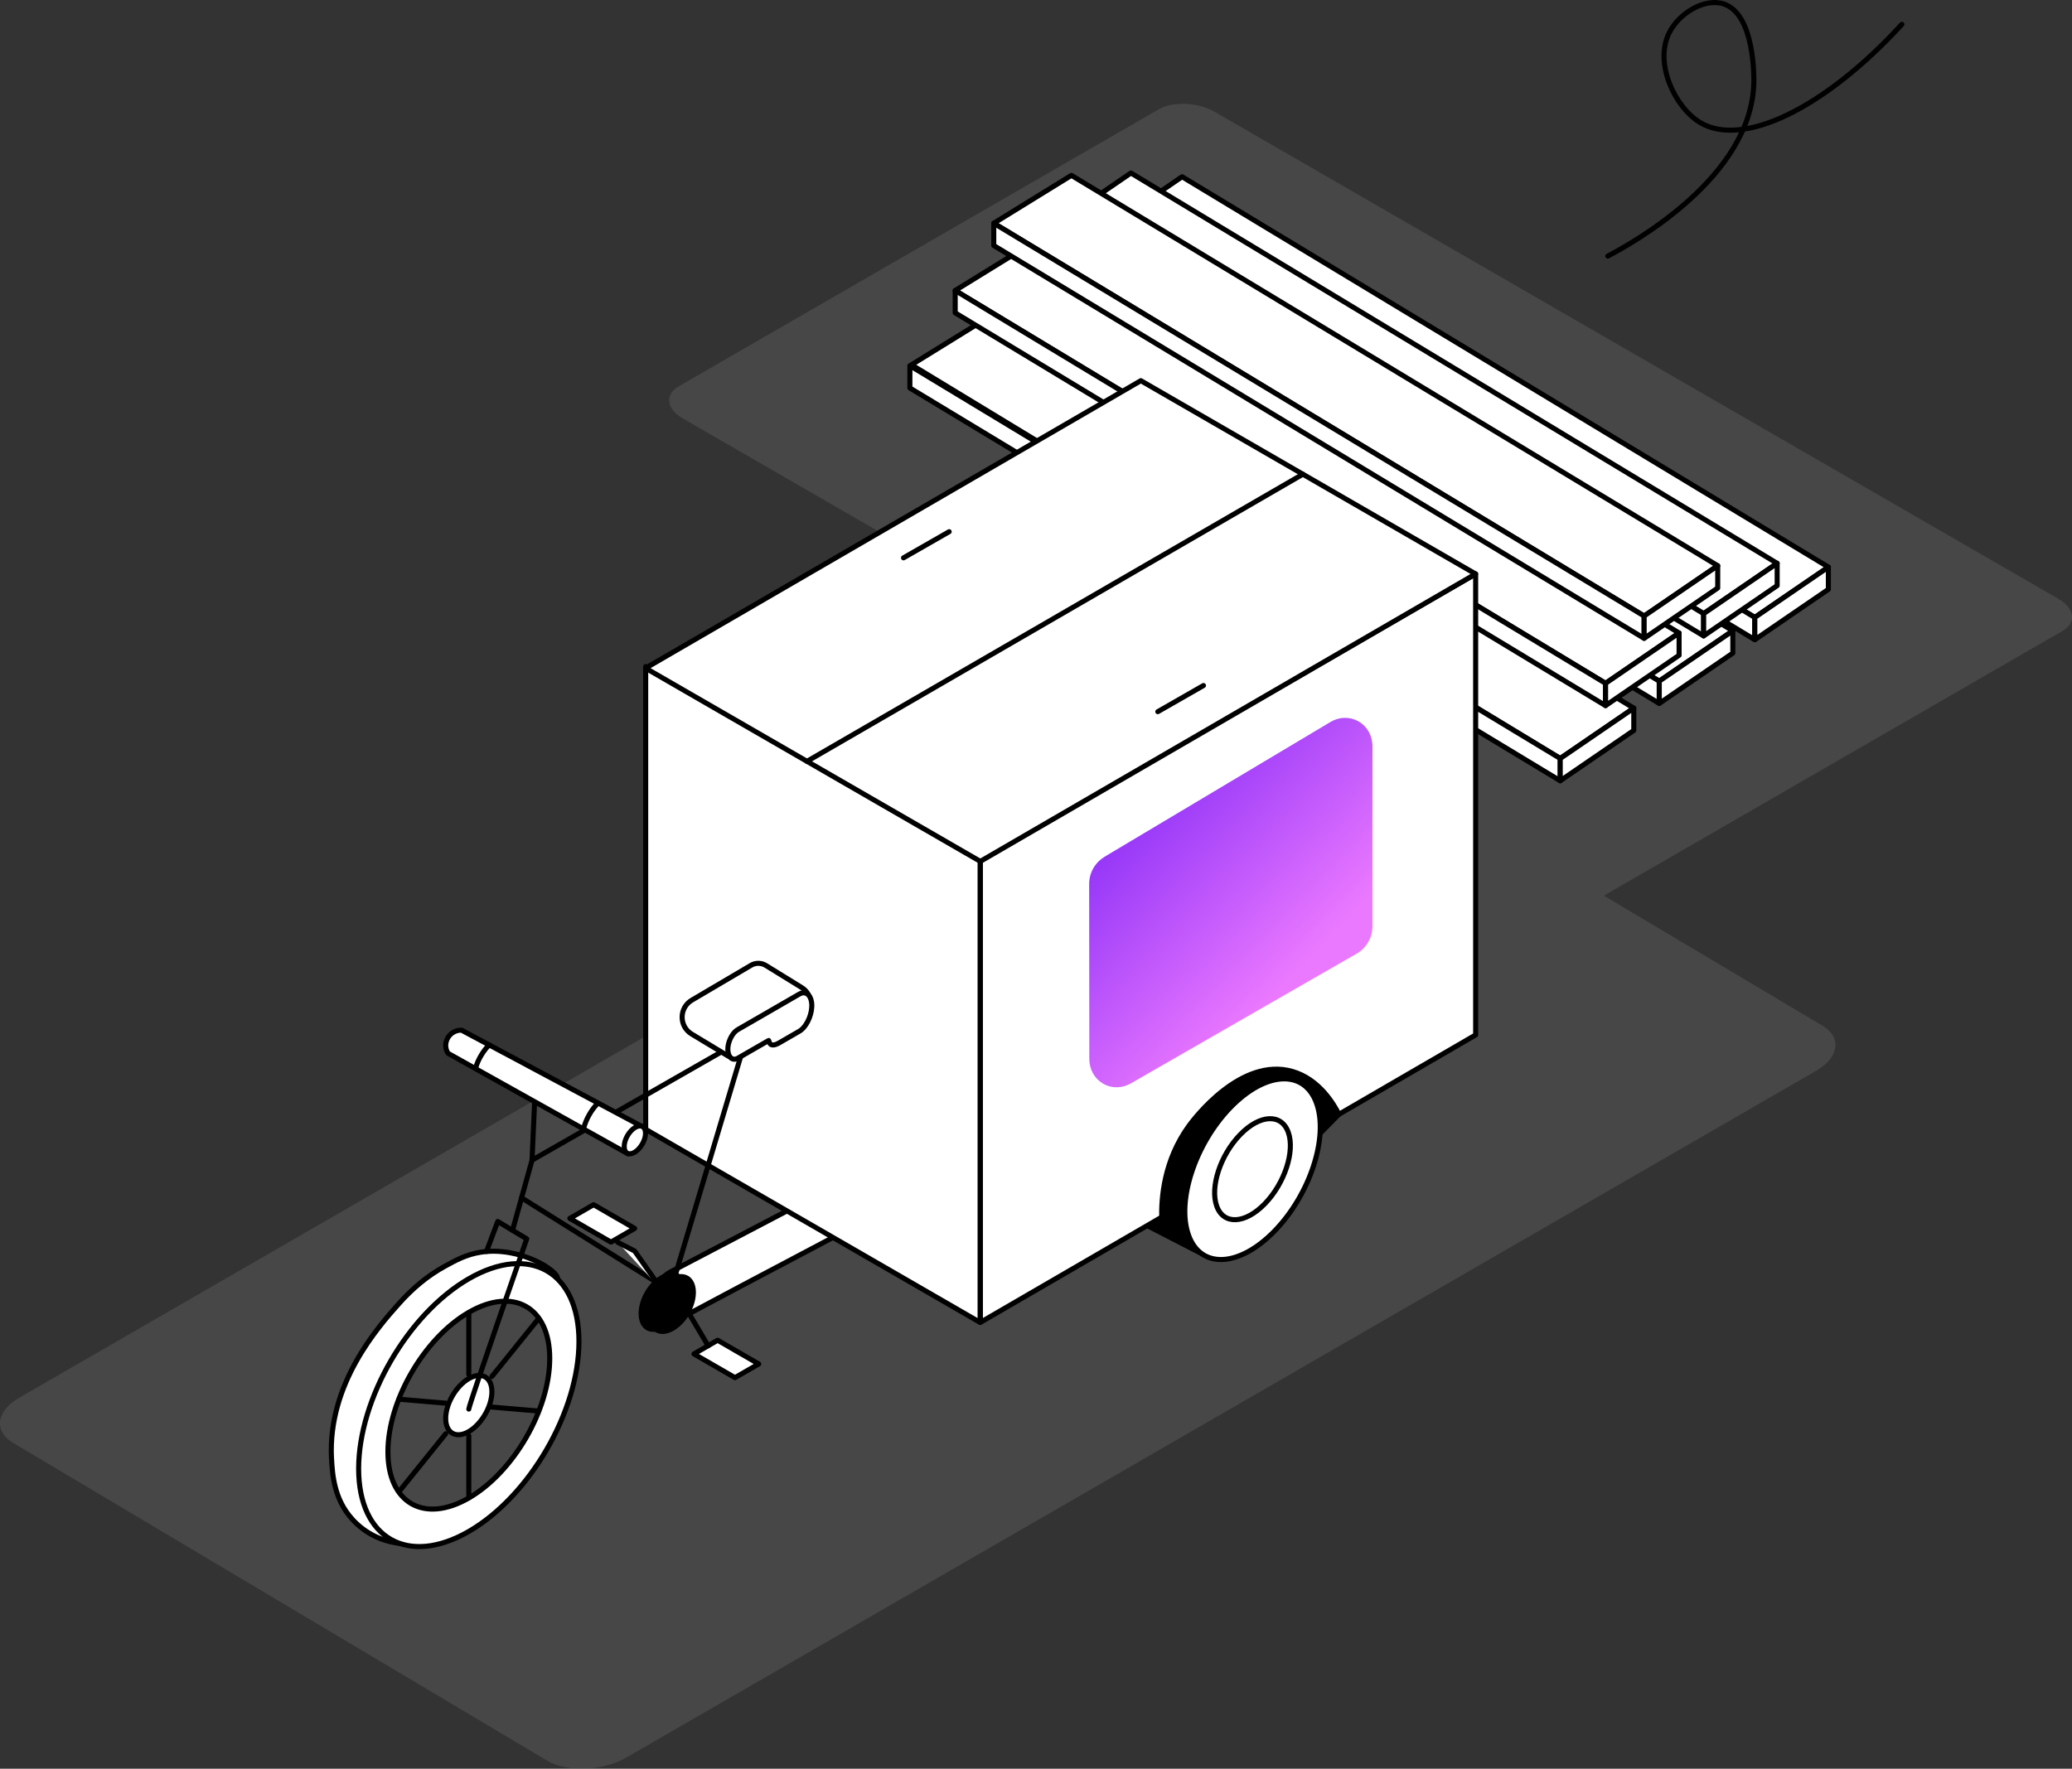
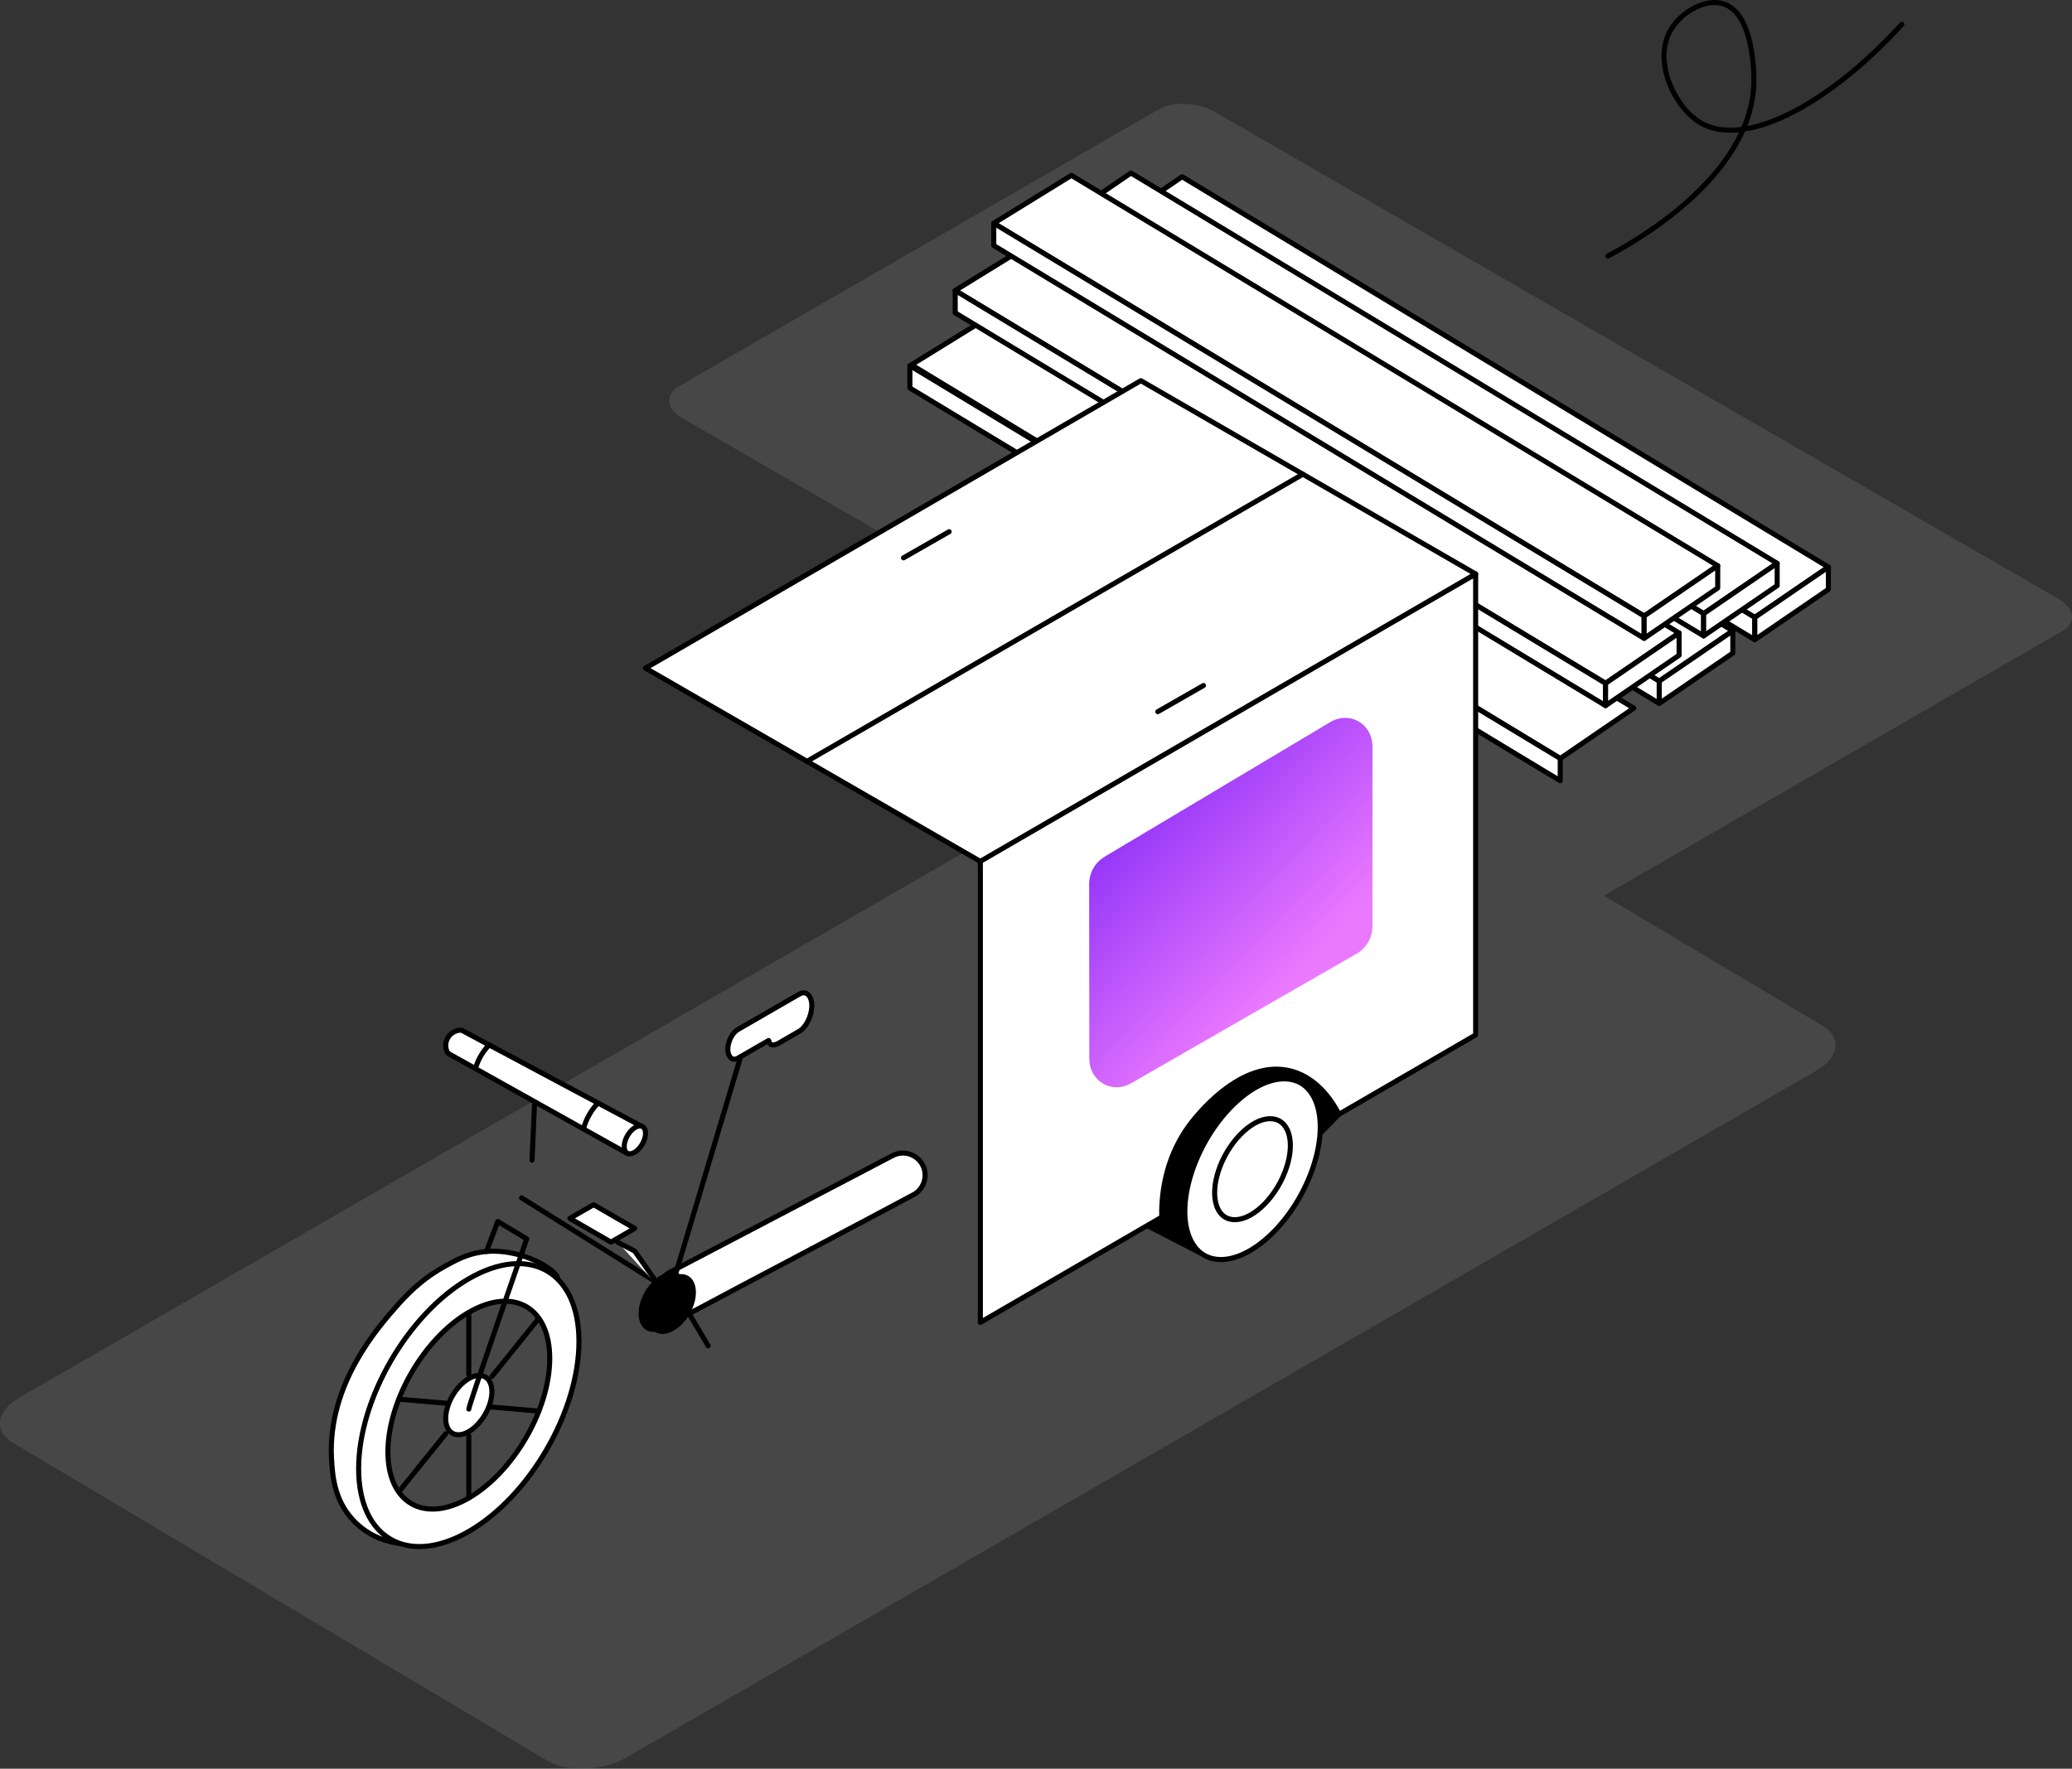
<svg xmlns="http://www.w3.org/2000/svg" id="formulaire-suggerer" viewBox="0 0 409.85 349.96">
  <rect x="0" y="0" width="409.85" height="349.96" fill="#333333" stroke="none" />
  <defs>
    <style>.cls-1{stroke-miterlimit:10;}.cls-1,.cls-2{fill:#000;}.cls-1,.cls-3,.cls-4{stroke:#000;}.cls-2,.cls-5,.cls-6{stroke-width:0px;}.cls-5{fill:#767575;opacity:.3;}.cls-6{fill:url(#Dégradé_sans_nom_103);}.cls-3{fill:none;}.cls-3,.cls-4{stroke-linecap:round;stroke-linejoin:round;}.cls-4{fill:#fff;}</style>
    <linearGradient id="Dégradé_sans_nom_103" x1="-4194.08" y1="173.37" x2="-4229.87" y2="209.36" gradientTransform="translate(-3891.65 87.98) rotate(178.61) scale(.98 -1) skewX(1.42)" gradientUnits="userSpaceOnUse">
      <stop offset="0" stop-color="#8b2ff7" />
      <stop offset="1" stop-color="#eb79ff" />
    </linearGradient>
  </defs>
  <path class="cls-5" d="M407.16,118.48L240.21,22.09c-3.25-1.87-8.2-2.08-11.02-.46l-94.92,54.8c-2.81,1.62-2.46,4.49.79,6.36l102.17,58.99L3.79,276.56c-4.58,2.64-5.08,6.68-1.12,8.97l105.65,62.88c3.97,2.29,10.95,2,15.53-.64l235.42-135.92c4.58-2.64,5.08-6.68,1.12-8.97l-43.14-25.67,90.7-52.36c2.81-1.62,2.46-4.49-.79-6.36Z" />
  <polygon class="cls-4" points="347.11 122.16 361.66 112.2 233.82 34.97 219.27 44.93 347.11 122.16" />
  <polygon class="cls-4" points="218.46 44.44 218.46 48.86 347.1 126.57 347.1 122.16 218.46 44.44" />
  <polygon class="cls-4" points="361.66 116.61 361.66 112.2 347.11 122.16 347.11 126.57 361.66 116.61" />
  <polygon class="cls-4" points="328.21 134.77 342.76 124.81 214.92 47.59 200.37 57.54 328.21 134.77" />
  <polygon class="cls-4" points="199.56 57.06 199.56 61.47 328.2 139.18 328.2 134.77 199.56 57.06" />
  <polygon class="cls-4" points="342.76 129.22 342.76 124.81 328.21 134.77 328.21 139.18 342.76 129.22" />
  <polygon class="cls-4" points="308.62 150.07 323.17 140.11 195.34 62.88 180.29 72.18 308.62 150.07" />
  <polygon class="cls-4" points="179.98 72.35 179.98 76.77 308.62 154.48 308.62 150.07 179.98 72.35" />
-   <polygon class="cls-4" points="323.17 144.52 323.17 140.11 308.62 150.07 308.62 154.48 323.17 144.52" />
  <polygon class="cls-4" points="336.99 121.41 351.53 111.46 223.7 34.23 209.15 44.19 336.99 121.41" />
  <polygon class="cls-4" points="208.34 43.7 208.34 48.11 336.98 125.82 336.98 121.41 208.34 43.7" />
  <polygon class="cls-4" points="351.53 115.87 351.53 111.45 336.99 121.41 336.99 125.82 351.53 115.87" />
  <polygon class="cls-4" points="317.59 135.2 332.13 125.24 204.3 48.01 188.94 57.48 317.59 135.2" />
  <polygon class="cls-4" points="188.94 57.48 188.94 61.9 317.58 139.61 317.58 135.2 188.94 57.48" />
  <polygon class="cls-4" points="332.13 129.65 332.13 125.24 317.59 135.2 317.59 139.61 332.13 129.65" />
  <polygon class="cls-4" points="325.22 121.89 339.77 111.93 211.93 34.7 196.57 44.17 325.22 121.89" />
  <polygon class="cls-4" points="196.57 44.17 196.57 48.58 325.21 126.3 325.21 121.88 196.57 44.17" />
  <polygon class="cls-4" points="339.77 116.34 339.77 111.93 325.22 121.88 325.22 126.3 339.77 116.34" />
  <path class="cls-4" d="M182.99,232.53h0c0,1.62-.89,3.1-2.31,3.86-10.33,5.55-33.69,17.8-44.03,23.35-2.92,1.57-6.46-.55-6.46-3.86v-.29c0-1.63.9-3.12,2.34-3.88l44.03-23.06c2.92-1.54,6.43.58,6.43,3.88Z" />
  <polygon class="cls-1" points="237.69 248.04 215.49 236.6 237.98 208.76 265.24 195.27 264.84 220.47 237.69 248.04" />
  <path class="cls-4" d="M252.12,243.56c-6.99,7.2-14.61,7.57-17.02.82-2.41-6.75,1.31-18.07,8.3-25.27,6.99-7.2,14.61-7.57,17.02-.82,2.41,6.75-1.31,18.07-8.3,25.27Z" />
  <path class="cls-4" d="M250.19,238.17c-3.91,4.03-8.17,4.23-9.52.46-1.35-3.78.73-10.1,4.64-14.13,3.91-4.03,8.17-4.23,9.52-.46,1.35,3.78-.73,10.1-4.64,14.13Z" />
  <path class="cls-4" d="M193.91,261.65c11.96-6.94,23.92-13.89,35.88-20.83-.07-3.52.32-11.15,5.45-18.15.95-1.29,10.23-13.61,20.4-10.68,5.36,1.55,8.22,6.54,9.21,8.48,9.01-5.23,18.03-10.46,27.04-15.7,0-30.52,0-60.69,0-91.22l-97.97,56.53v91.57Z" />
-   <polygon class="cls-4" points="127.72 223.45 193.87 261.65 193.87 170.08 127.72 131.89 127.72 223.45" />
  <polygon class="cls-4" points="193.91 170.43 291.88 113.56 225.66 75.32 127.69 132.2 193.91 170.43" />
  <path class="cls-6" d="M218.44,169.54l44.73-26.69c1.76-1.05,3.83-1.09,5.54-.12,1.74.99,2.77,2.84,2.77,4.94v35.61c0,2.23-1.19,4.29-3.09,5.39l-44.7,25.69c-.85.49-1.77.74-2.68.77-.97.02-1.94-.22-2.81-.72-1.71-1-2.73-2.83-2.73-4.91l-.03-34.6c0-2.19,1.15-4.24,3.01-5.34Z" />
  <polygon class="cls-4" points="120.85 245.76 112.72 241.07 117.42 238.36 125.54 243.05 120.85 245.76" />
  <path class="cls-2" d="M128.13,260.54c.11,2.96,2.33,4.23,4.96,2.83,2.63-1.39,4.67-4.92,4.56-7.88-.11-2.96-2.33-4.23-4.96-2.83-2.63,1.39-4.67,4.92-4.56,7.88Z" />
  <path class="cls-2" d="M126.32,260.12c.11,2.96,2.33,4.23,4.96,2.83,2.63-1.39,4.67-4.92,4.56-7.88-.11-2.96-2.33-4.23-4.96-2.83-2.63,1.39-4.67,4.92-4.56,7.88Z" />
  <path class="cls-4" d="M65.58,288.54c.16,3.17.48,8.1,4.13,12.08.17.19.33.36.35.38,3.06,3.12,6.56,4.08,9.02,4.39-4.45-5.21-5.84-9.96-6.35-12.76-3.2-17.51,13.36-36.96,28.5-39,4.71-.64,8.76.51,9.04-.56.4-1.55-7.48-6.58-15.25-5.3-2.83.46-4.85,1.58-6.99,2.75-3.52,1.93-6.45,4.41-9.22,7.52-3.98,4.48-13.99,15.74-13.24,30.51Z" />
  <path class="cls-4" d="M70.94,290.59c0,13.81,9.75,19.37,21.79,12.42,12.03-6.95,21.79-23.77,21.79-37.58,0-13.81-9.75-19.37-21.79-12.42-12.03,6.95-21.79,23.77-21.79,37.58ZM76.73,287.26c0-10.14,7.17-22.5,16.01-27.61,8.84-5.1,16-1.02,16,9.13,0,10.14-7.17,22.5-16,27.61-8.84,5.1-16.01,1.02-16.01-9.13Z" />
  <path class="cls-4" d="M88.16,280.65c0,2.89,2.04,4.06,4.57,2.6,2.52-1.46,4.57-4.98,4.57-7.88,0-2.89-2.04-4.06-4.57-2.6-2.52,1.46-4.57,4.98-4.57,7.88Z" />
  <line class="cls-4" x1="92.73" y1="271.97" x2="92.73" y2="259.7" />
  <line class="cls-4" x1="88.16" y1="277.63" x2="78.91" y2="276.84" />
  <line class="cls-4" x1="88.16" y1="283.68" x2="78.91" y2="295.15" />
  <line class="cls-4" x1="92.73" y1="284.07" x2="92.73" y2="296.33" />
  <line class="cls-4" x1="97.3" y1="278.4" x2="106.55" y2="279.19" />
  <line class="cls-4" x1="97.3" y1="272.35" x2="106.55" y2="260.88" />
  <line class="cls-3" x1="147.63" y1="205.3" x2="132.64" y2="255.45" />
  <path class="cls-3" d="M92.73,278.8c0-.78,11.46-33.68,11.46-33.68l-5.73-3.44-2.23,5.93" />
-   <polyline class="cls-3" points="147.63 205.3 105.24 229.55 101.38 243.43" />
  <line class="cls-3" x1="132.64" y1="255.45" x2="103.17" y2="237" />
  <path class="cls-4" d="M124.22,228.3l-35.59-19.89c-.6-.9-.62-2.08-.06-3.05.56-.98,1.62-1.57,2.73-1.53,11.96,6.39,23.93,12.77,35.89,19.16l-2.97,5.31Z" />
  <path class="cls-4" d="M127.69,224.23c0,1.34-.95,3.01-2.11,3.73-1.17.72-2.11.22-2.11-1.12,0-1.34.95-3.01,2.11-3.73,1.17-.72,2.11-.22,2.11,1.12Z" />
  <path class="cls-3" d="M117.99,218.57c-.44.48-.95,1.13-1.42,1.96-.55.95-.87,1.84-1.08,2.54" />
  <path class="cls-3" d="M96.78,206.72c-.47.48-1.01,1.11-1.51,1.93-.58.93-.93,1.81-1.14,2.5" />
  <line class="cls-3" x1="105.24" y1="229.55" x2="105.74" y2="218.17" />
-   <polygon class="cls-4" points="145.38 272.58 137.26 267.89 141.95 265.18 150.08 269.87 145.38 272.58" />
  <polyline class="cls-4" points="122.16 245.78 125.54 247.53 131.09 255.45" />
  <line class="cls-4" x1="140.07" y1="266.27" x2="134.94" y2="257.6" />
-   <path class="cls-4" d="M146.16,208.95l12.36-7.29c2.41-1.42,2.4-4.92-.03-6.32l-7.01-4.32c-.89-.55-2.02-.56-2.92-.03l-11.71,6.9c-2.55,1.5-2.57,5.19-.03,6.71l7.21,4.35c.66.38,1.47.38,2.13,0Z" />
  <path class="cls-4" d="M146,209.35c2.01-1.16,4.02-2.32,6.04-3.48.1-.06,0,1.68,2.14.44.33-.19,3.57-2.06,3.89-2.25,1.32-.73,2.4-2.9,2.5-4.8.11-2.12-1.02-3.42-2.5-2.55-4.02,2.32-8.05,4.65-12.07,6.97-1.05.55-1.9,2.18-2.02,3.58-.14,1.65.76,2.83,2.02,2.09Z" />
  <line class="cls-4" x1="159.62" y1="150.64" x2="257.71" y2="93.83" />
  <line class="cls-4" x1="187.75" y1="105.2" x2="178.72" y2="110.37" />
  <line class="cls-4" x1="238.05" y1="135.64" x2="229.02" y2="140.81" />
  <path id="Tracé_39161" class="cls-3" d="M318.03,50.67c4.87-2.58,28.5-15.58,28.89-34.39.02-.99.16-13.45-5.93-15.49-3.76-1.26-8.88,1.79-10.83,5.73-3.01,6.05,1.18,14.75,6.14,17.73,8.31,4.99,24.47-2.61,39.9-19.44" />
</svg>